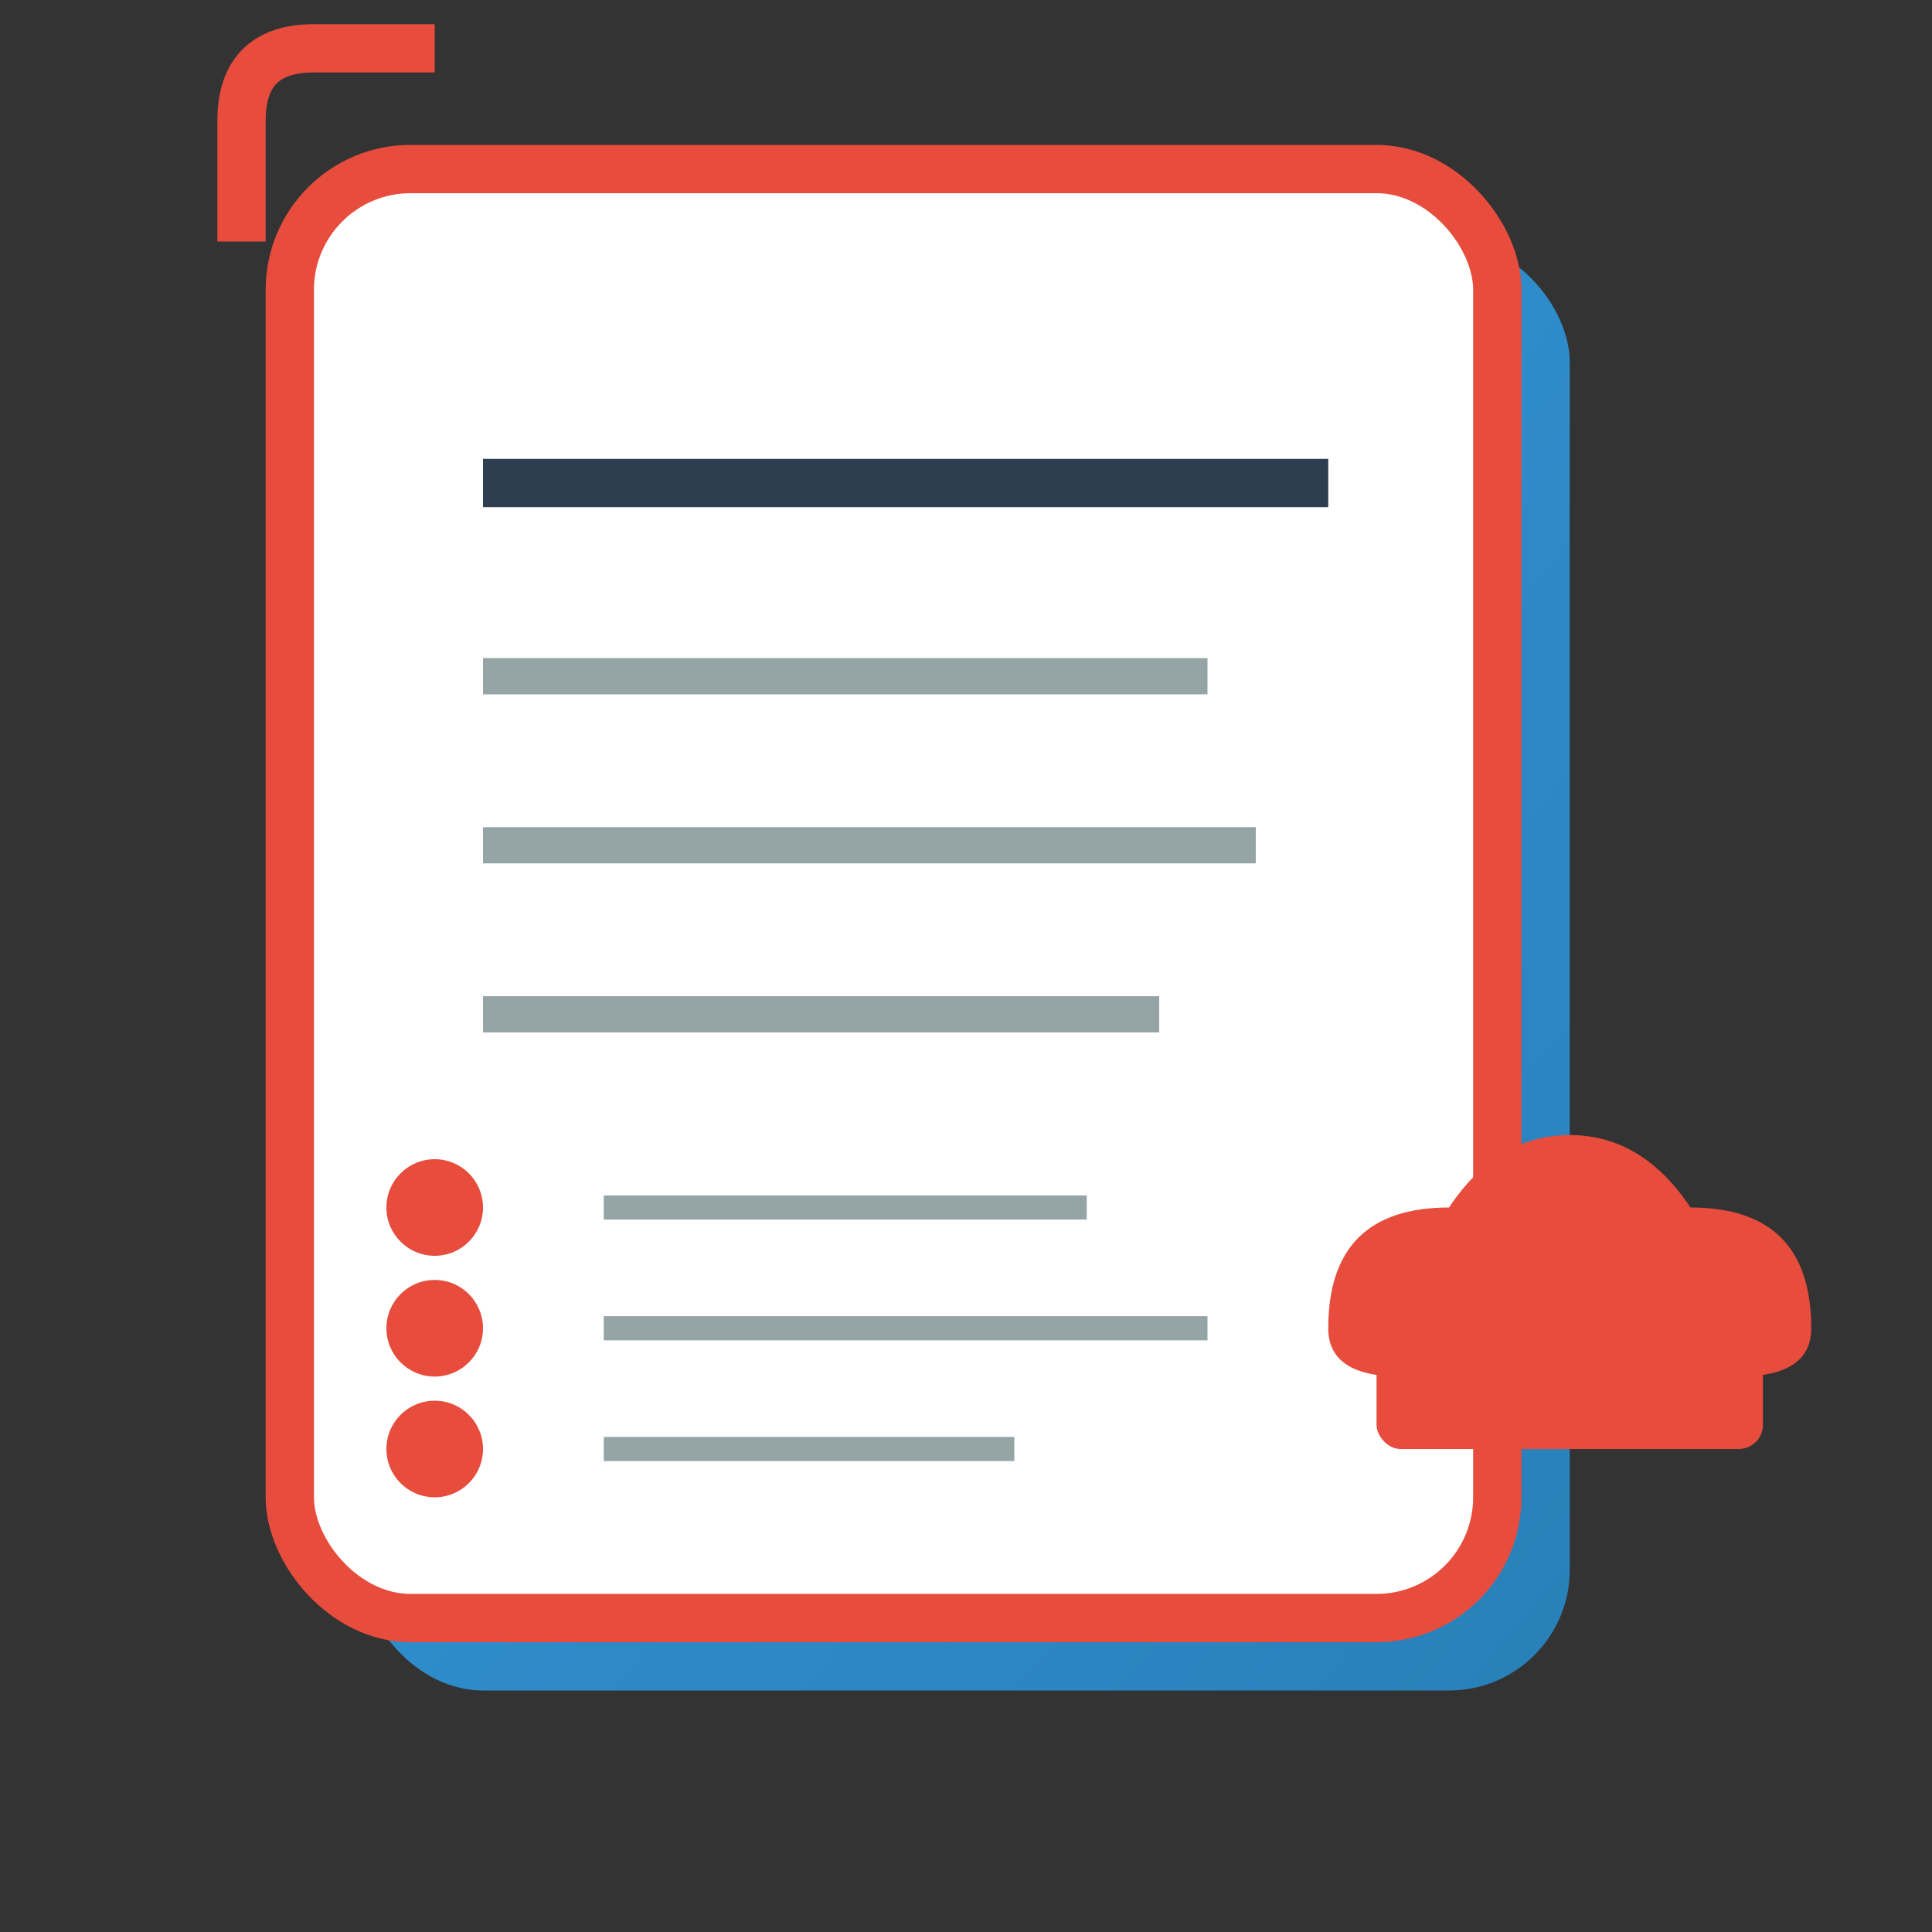
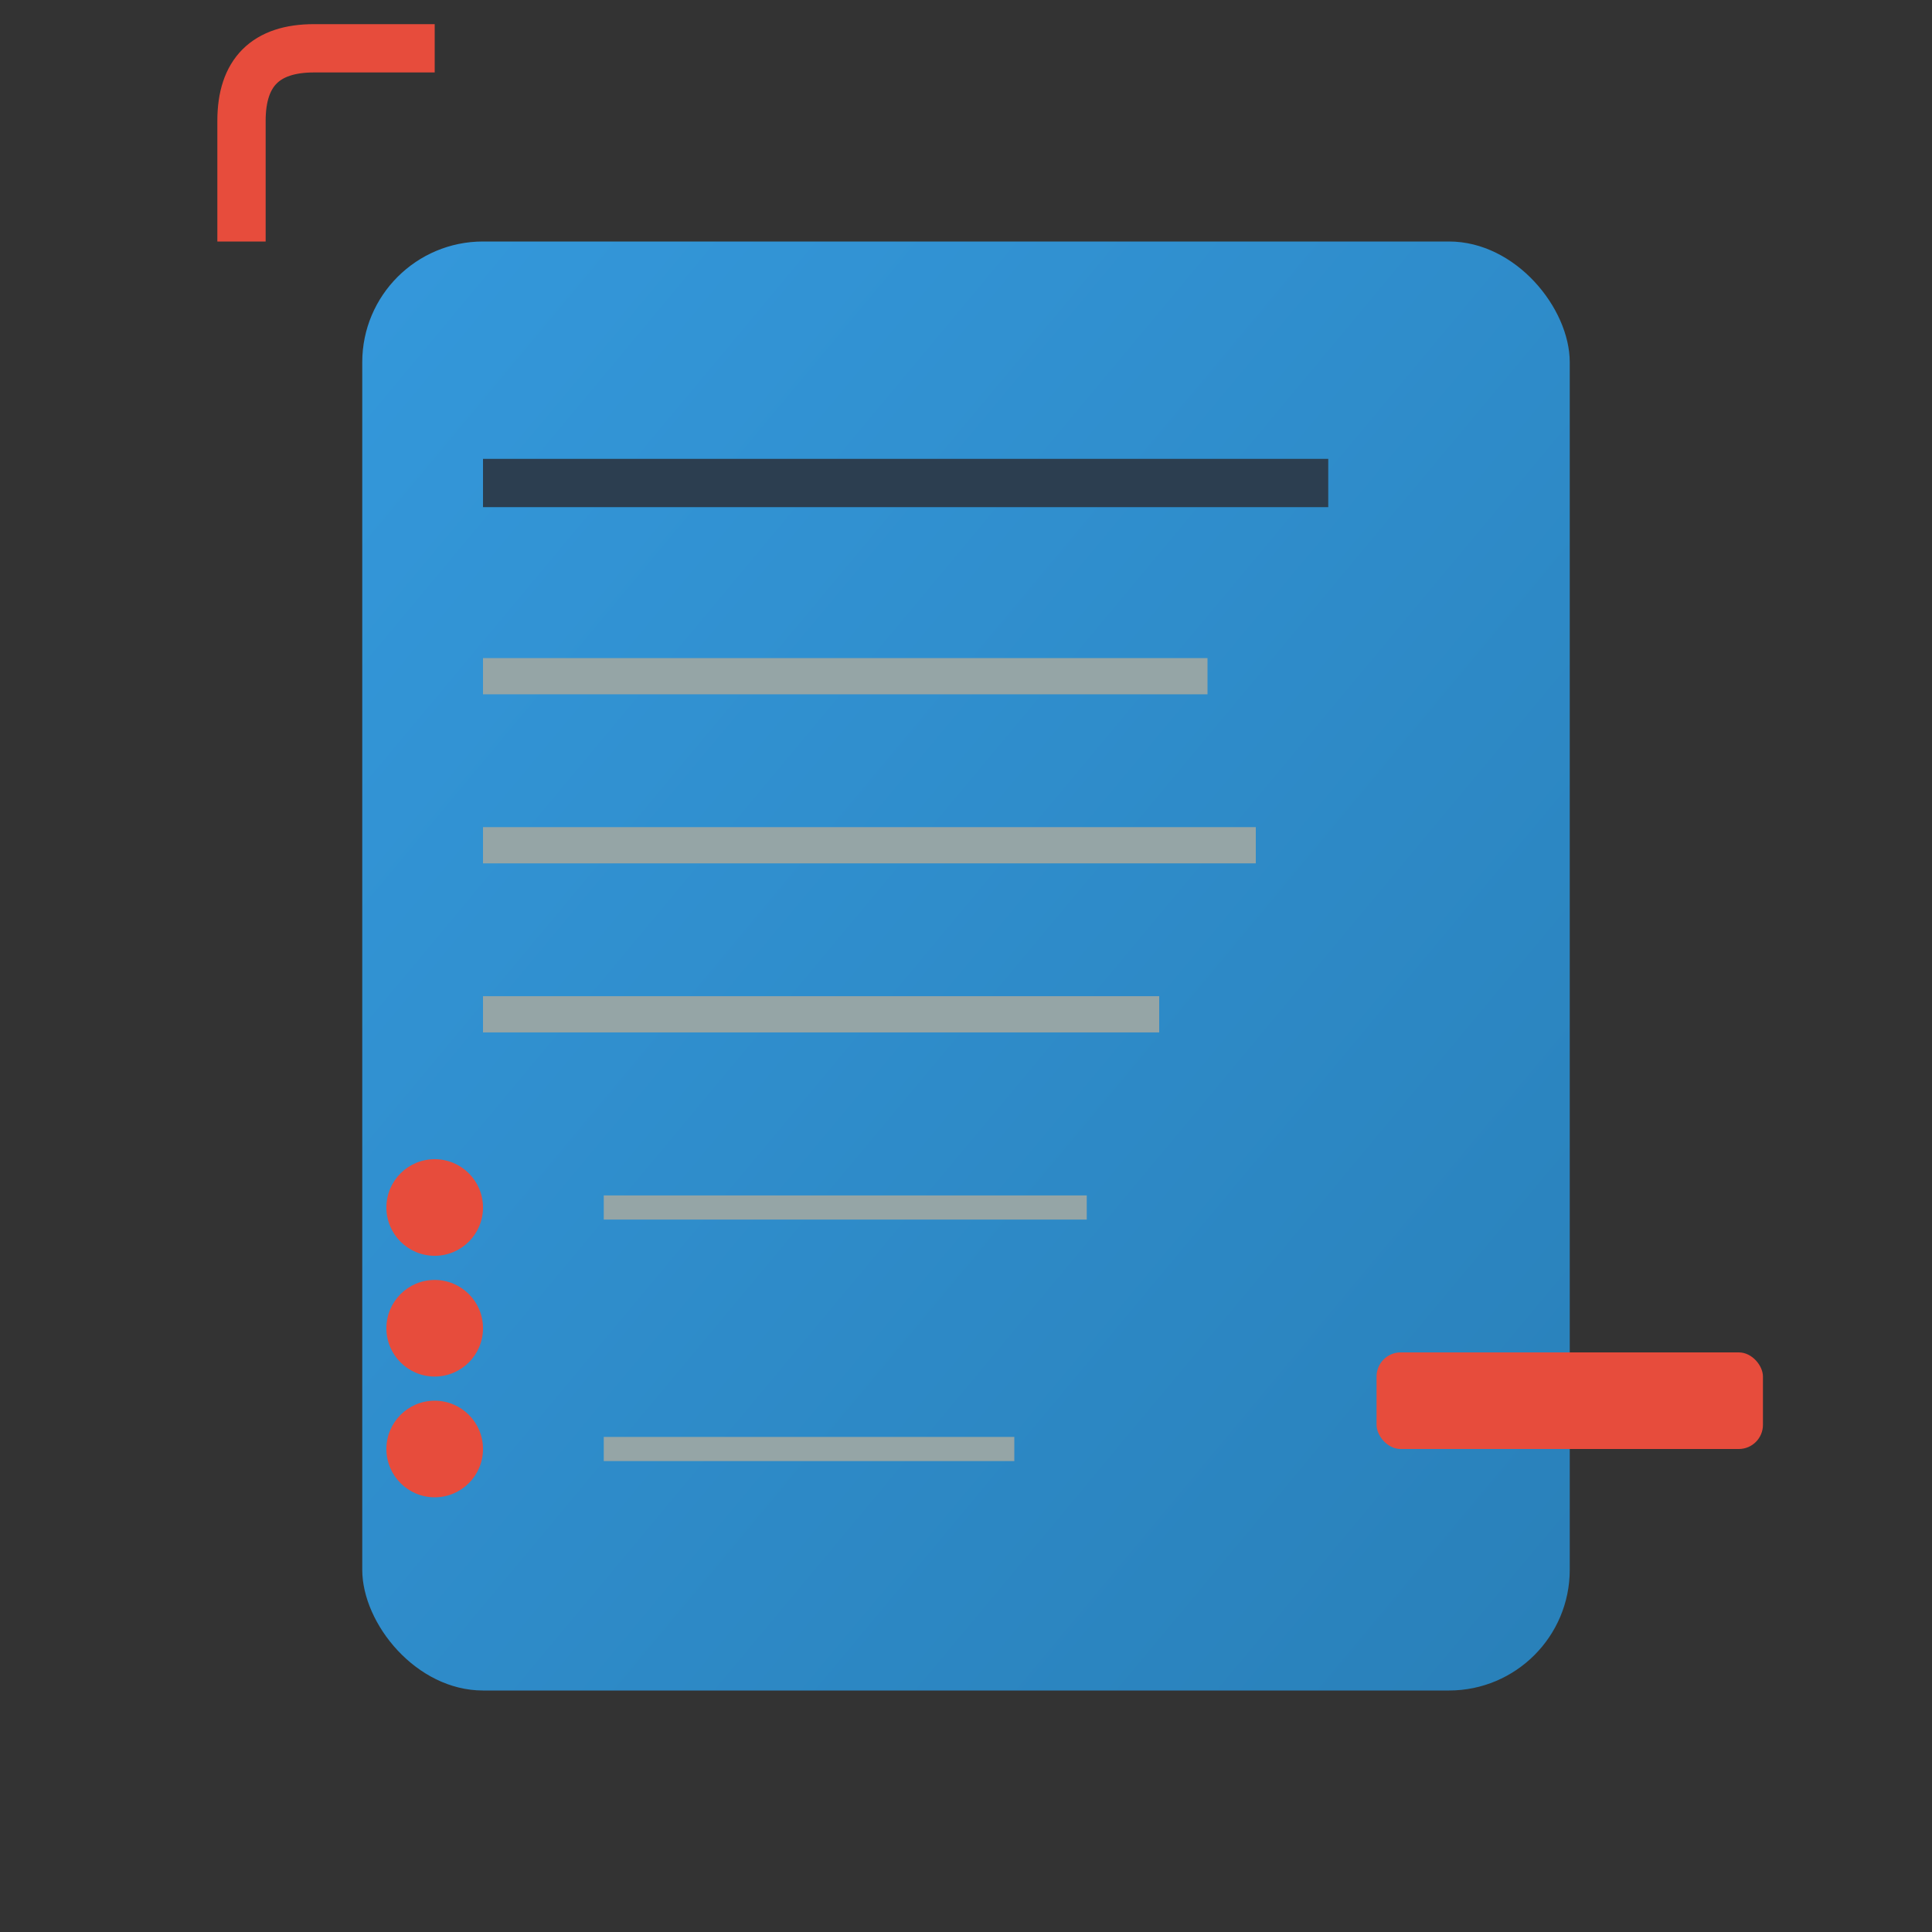
<svg xmlns="http://www.w3.org/2000/svg" width="80" height="80" viewBox="0 0 80 80">
  <rect x="0" y="0" width="80" height="80" fill="#333333" stroke="none" />
  <defs>
    <linearGradient id="recipeGradient" x1="0%" y1="0%" x2="100%" y2="100%">
      <stop offset="0%" style="stop-color:#3498db;stop-opacity:1" />
      <stop offset="100%" style="stop-color:#2980b9;stop-opacity:1" />
    </linearGradient>
  </defs>
  <rect x="15" y="10" width="50" height="60" fill="url(#recipeGradient)" rx="5" />
-   <rect x="12" y="7" width="50" height="60" fill="white" rx="5" stroke="#e74c3c" stroke-width="2" />
  <line x1="20" y1="20" x2="55" y2="20" stroke="#2c3e50" stroke-width="2" />
  <line x1="20" y1="28" x2="50" y2="28" stroke="#95a5a6" stroke-width="1.5" />
  <line x1="20" y1="35" x2="52" y2="35" stroke="#95a5a6" stroke-width="1.5" />
  <line x1="20" y1="42" x2="48" y2="42" stroke="#95a5a6" stroke-width="1.5" />
  <circle cx="18" cy="50" r="2" fill="#e74c3c" />
  <circle cx="18" cy="55" r="2" fill="#e74c3c" />
  <circle cx="18" cy="60" r="2" fill="#e74c3c" />
  <line x1="25" y1="50" x2="45" y2="50" stroke="#95a5a6" stroke-width="1" />
-   <line x1="25" y1="55" x2="50" y2="55" stroke="#95a5a6" stroke-width="1" />
  <line x1="25" y1="60" x2="42" y2="60" stroke="#95a5a6" stroke-width="1" />
  <g transform="translate(50, 45)">
-     <path d="M5 10 Q5 5 10 5 Q12 2 15 2 Q18 2 20 5 Q25 5 25 10 Q25 12 22 12 L8 12 Q5 12 5 10 Z" fill="#e74c3c" />
    <rect x="7" y="11" width="16" height="4" fill="#e74c3c" rx="1" />
  </g>
  <path d="M10 10 L10 5 Q10 2 13 2 L18 2" stroke="#e74c3c" stroke-width="2" fill="none" />
</svg>